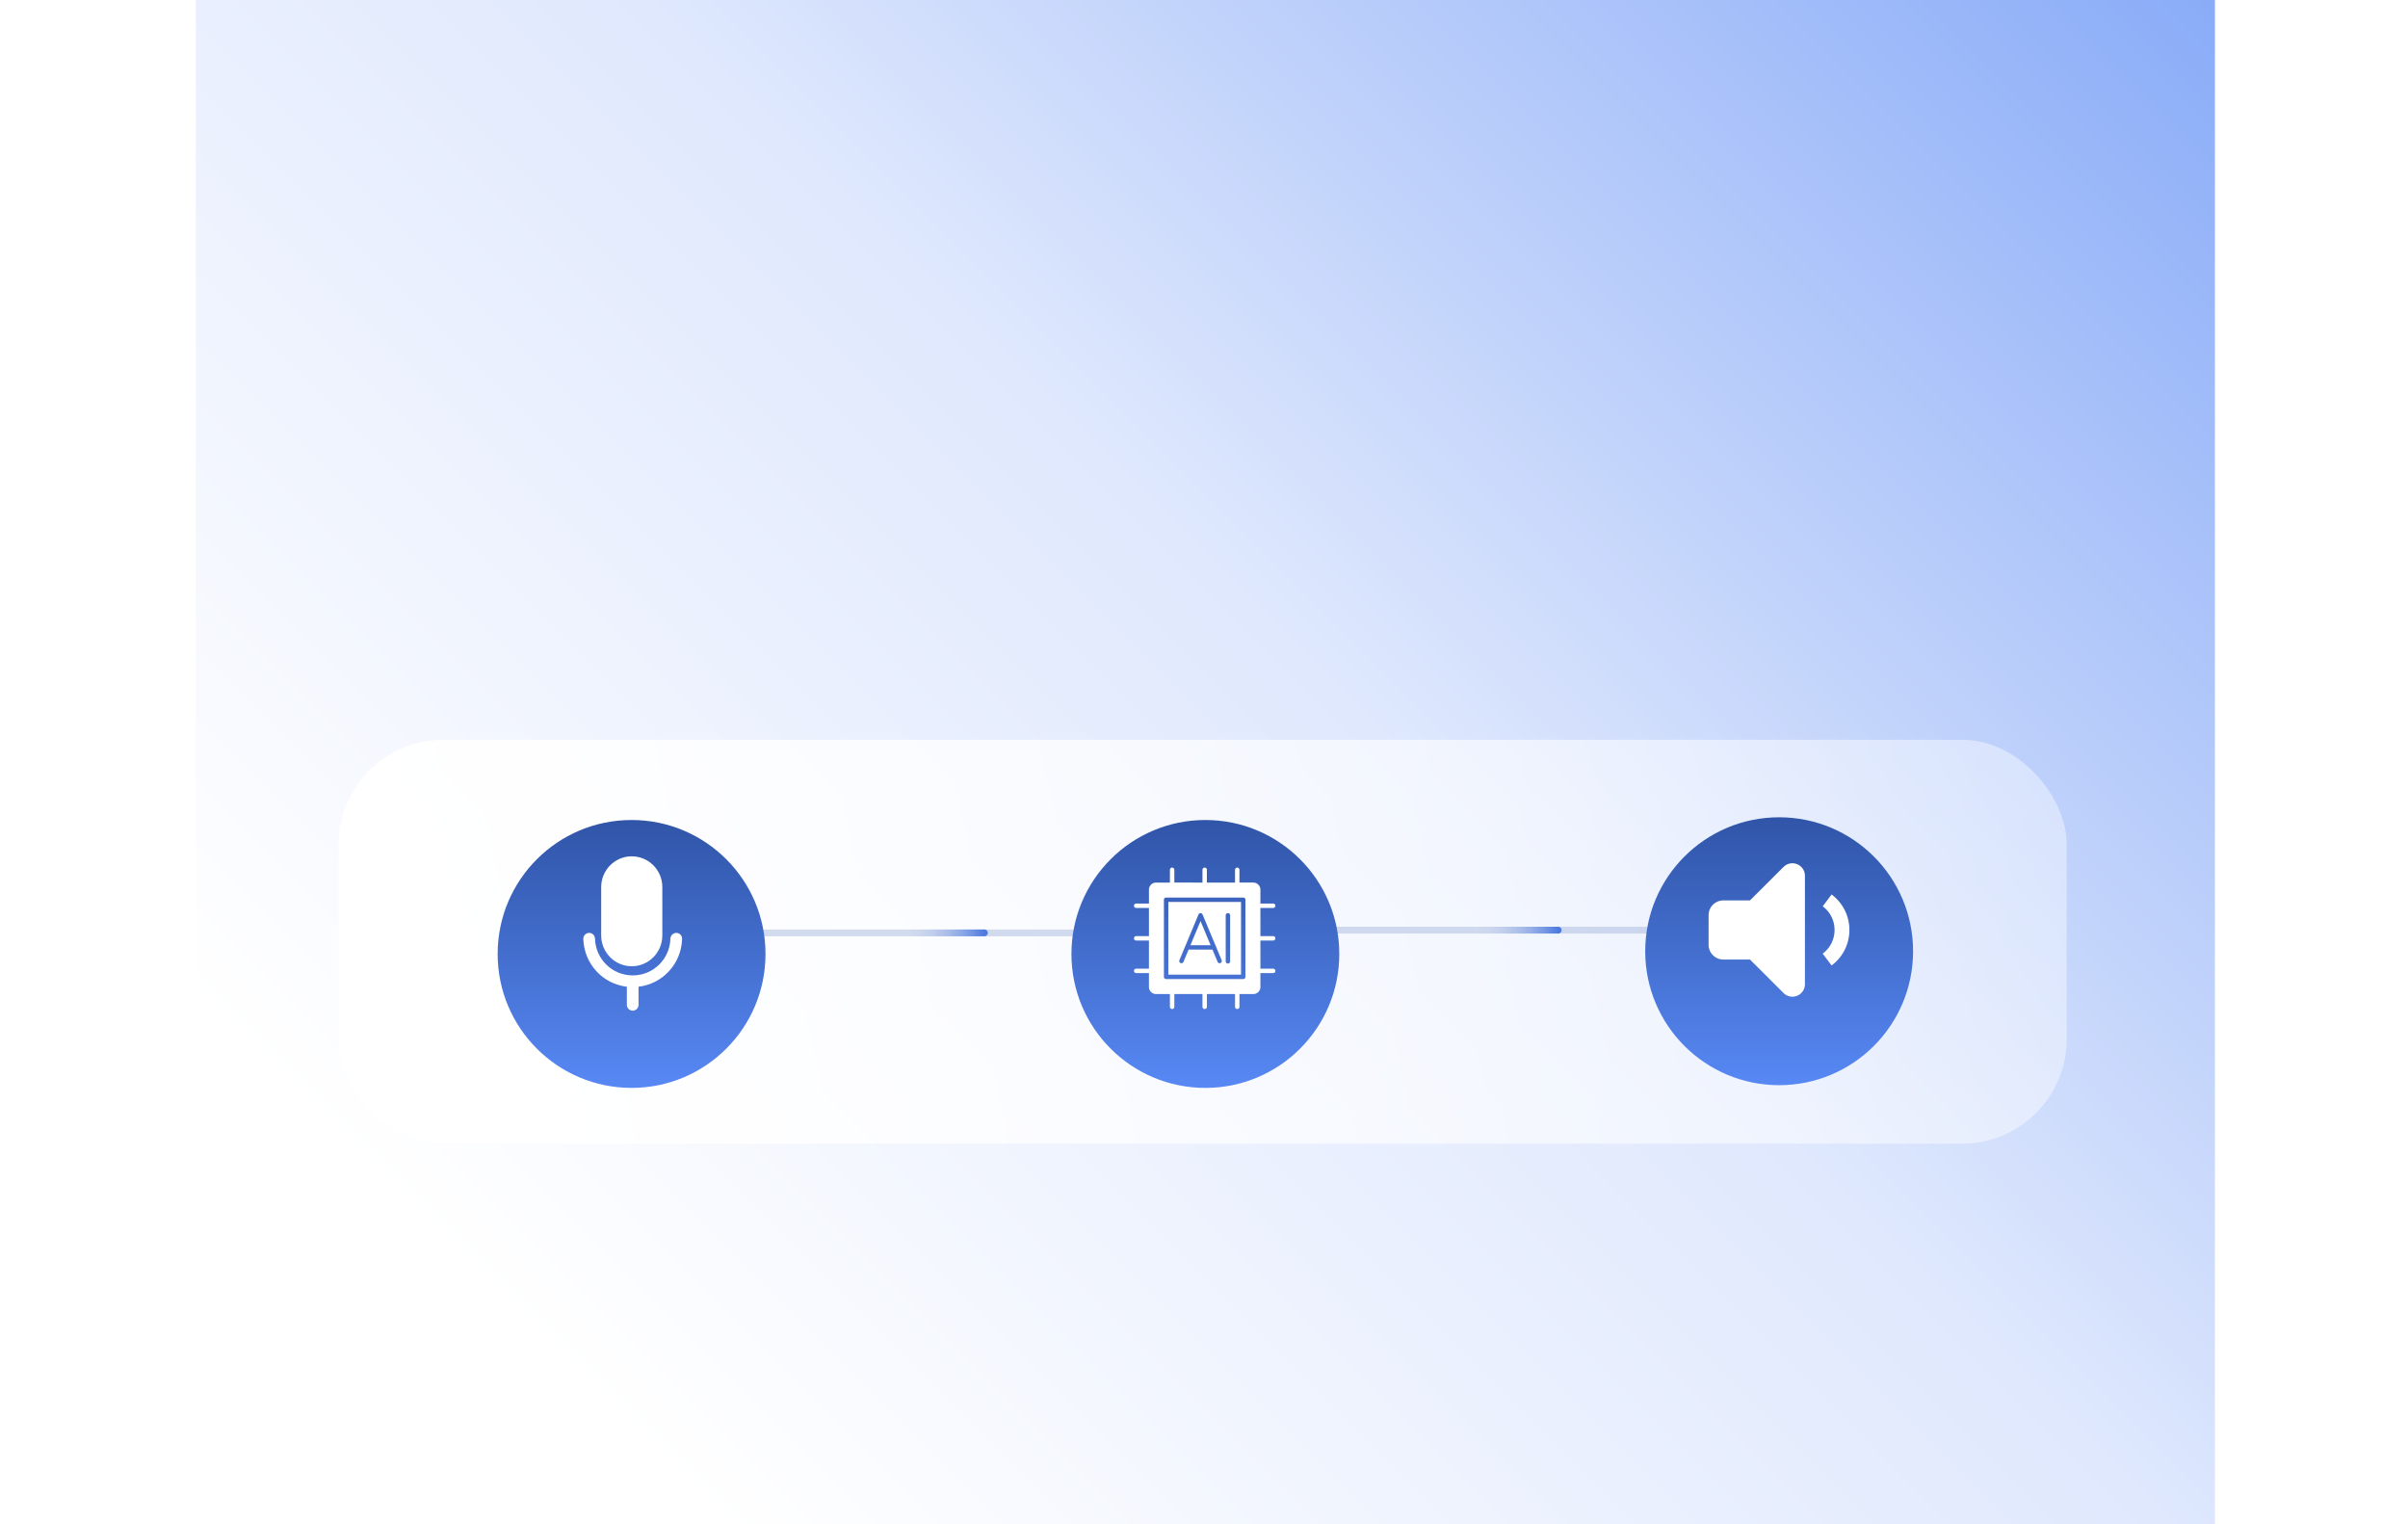
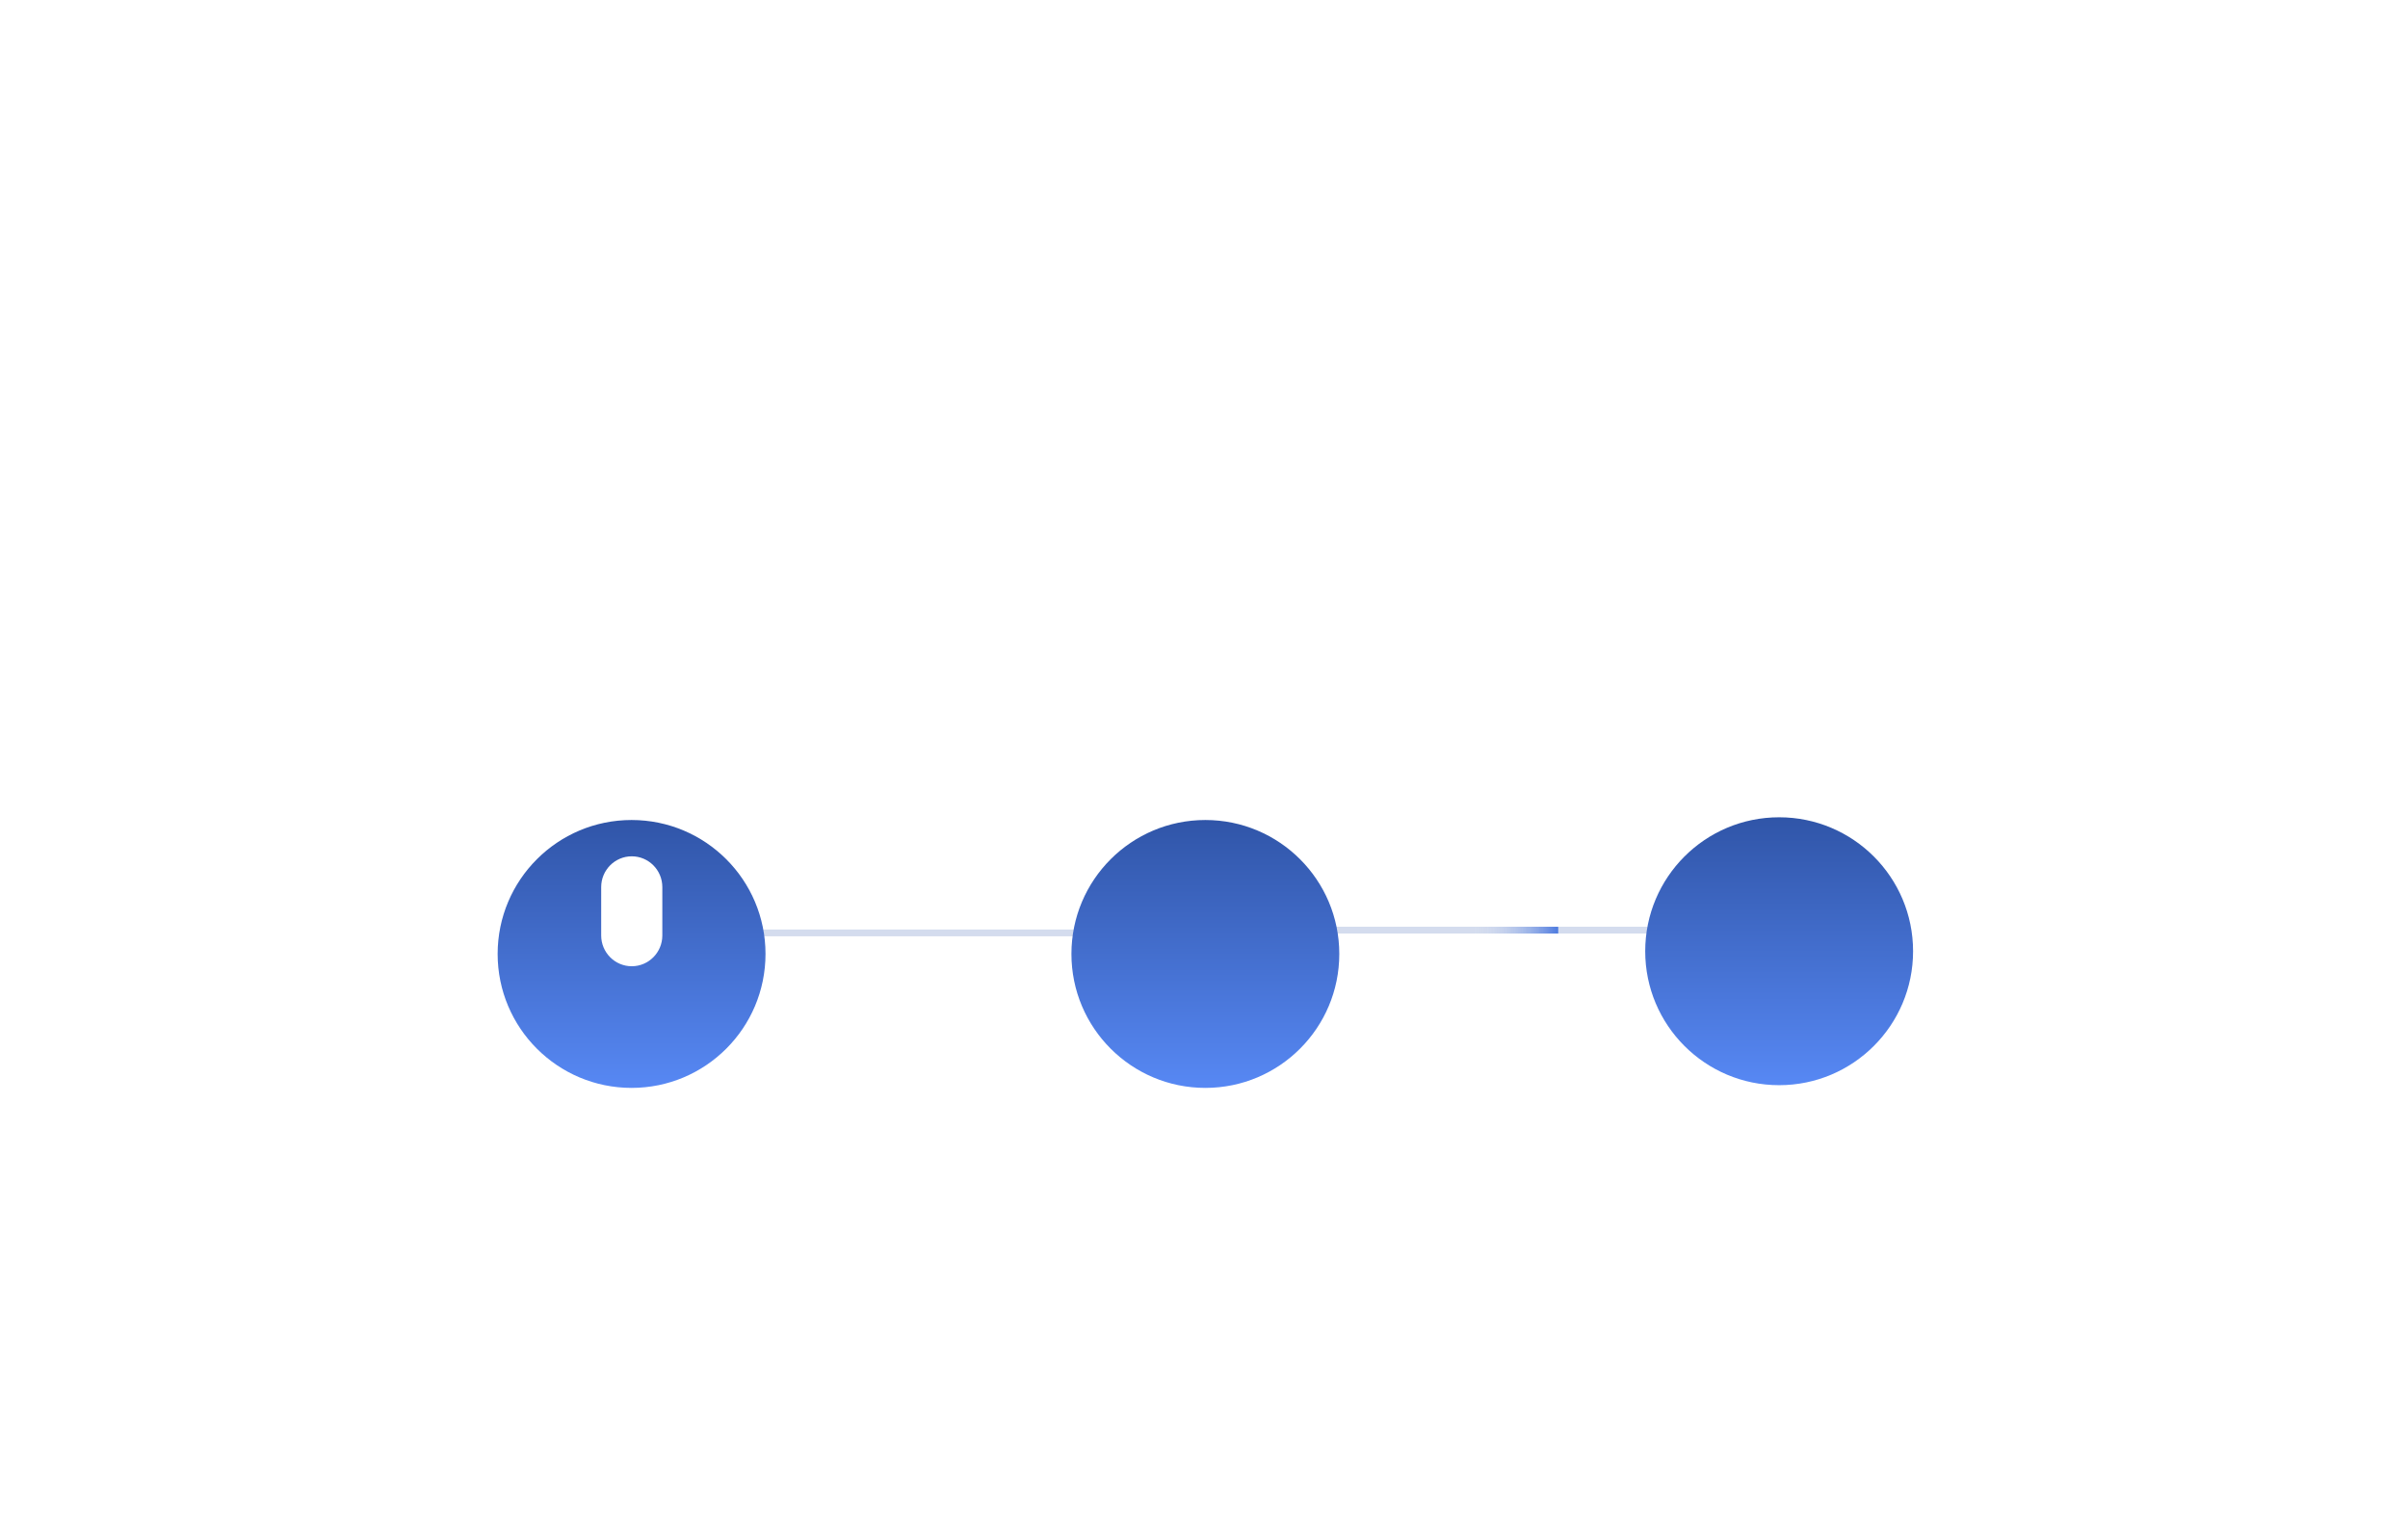
<svg xmlns="http://www.w3.org/2000/svg" width="1771" height="1121" fill="none">
-   <path fill="url(#a)" d="M144 0h1485v1121H144z" />
  <g filter="url(#b)">
    <path fill="#fff" d="M921.664 563.646c.059-2.369-1.778-4.395-4.185-4.45-2.234 0-4.356 1.794-4.41 4.222-.457 15.147-12.662 27.054-27.736 27.054-15.069 0-27.274-11.907-27.737-27.054-.059-2.368-2.003-4.276-4.41-4.222-2.348.06-4.239 2.081-4.185 4.45.575 18.382 14.328 33.123 32.034 35.144v13.294c0 2.368 1.95 4.336 4.298 4.336 2.347 0 4.297-1.968 4.297-4.336V598.79c17.707-2.081 31.46-16.762 32.034-35.144Z" />
    <g filter="url(#c)">
      <rect width="1271" height="297" x="250" y="412" fill="url(#d)" rx="77" />
    </g>
    <path fill="#A5B5DA" fill-opacity=".48" d="M560 558.5h-2.5v5h2.5v-5Zm0 2.5v2.5h238v-5H560v2.5Zm418-4.5h-2.5v5h2.5v-5Zm0 2.5v2.5h238v-5H978v2.5Z" />
-     <path fill="url(#e)" d="M607 558.5h-2.5v5h2.5v-5Zm117 5a2.5 2.5 0 1 0 0-5v5ZM607 561v2.5h117v-5H607v2.5Z" />
-     <path fill="url(#f)" d="M1029 556.5h-2.5v5h2.5v-5Zm117 5a2.5 2.5 0 0 0 0-5v5Zm-117-2.5v2.5h117v-5h-117v2.5Z" />
+     <path fill="url(#f)" d="M1029 556.5h-2.5v5h2.5v-5Zm117 5v5Zm-117-2.5v2.5h117v-5h-117v2.5Z" />
    <g filter="url(#g)">
      <circle cx="464.5" cy="560.5" r="98.5" fill="url(#h)" />
    </g>
    <g filter="url(#i)">
      <circle cx="886.5" cy="560.5" r="98.5" fill="url(#j)" />
    </g>
    <g filter="url(#k)">
      <circle cx="1308.5" cy="558.5" r="98.5" fill="url(#l)" />
    </g>
-     <path fill="#fff" d="M1327.46 519.008v79.717a9.156 9.156 0 0 1-5.7 8.491 9.223 9.223 0 0 1-3.53.703c-2.39 0-4.74-.933-6.5-2.696l-24.68-24.61h-19.54c-6.02 0-10.9-4.877-10.9-10.87v-21.746c0-5.999 4.89-10.871 10.9-10.871h19.54l24.67-24.615a9.23 9.23 0 0 1 10.05-1.987 9.163 9.163 0 0 1 5.69 8.484Zm19.62 13.765-6.54 8.695c5.53 4.153 8.71 10.493 8.71 17.399 0 6.91-3.18 13.245-8.72 17.393l6.54 8.7c8.31-6.228 13.09-15.737 13.09-26.093 0-10.357-4.78-19.87-13.08-26.094Z" />
    <g filter="url(#m)">
-       <path fill="#fff" fill-rule="evenodd" d="M845.007 559.377h-9.384c-.898 0-1.623.729-1.623 1.627a1.62 1.62 0 0 0 1.623 1.623h9.384v20.693h-9.384a1.625 1.625 0 0 0 0 3.251h9.384v10.217c0 1.428.587 2.732 1.528 3.673l.004-.005a5.177 5.177 0 0 0 3.674 1.533h10.216v9.388a1.625 1.625 0 0 0 3.251 0v-9.388h20.693v9.388a1.625 1.625 0 0 0 3.251 0v-9.388h20.696v9.388a1.625 1.625 0 0 0 3.251 0v-9.388h10.212a5.21 5.21 0 0 0 5.201-5.201v-10.217h9.393a1.625 1.625 0 0 0 0-3.251h-9.393v-20.693h9.393a1.62 1.62 0 0 0 1.623-1.623c0-.898-.725-1.627-1.623-1.627h-9.393V538.68h9.393a1.625 1.625 0 0 0 0-3.251h-9.393v-10.216a5.19 5.19 0 0 0-1.424-3.566l-.099-.108a5.212 5.212 0 0 0-3.678-1.528h-10.212v-9.388a1.625 1.625 0 0 0-3.251 0v9.388h-20.696v-9.388a1.625 1.625 0 0 0-3.251 0v9.388H863.68v-9.388a1.625 1.625 0 0 0-3.251 0v9.388h-10.217a5.2 5.2 0 0 0-3.673 1.528l-.004.005a5.195 5.195 0 0 0-1.528 3.668v10.217h-9.384a1.625 1.625 0 0 0 0 3.251h9.384v20.697Zm14.261-25.109v53.458h53.459v-53.458h-53.459Zm23.68 14.05-7.424 17.753h14.845l-7.421-17.753Zm-15.538 28.755 4.144-9.915c.021-.064.047-.125.077-.181l9.82-23.486a1.618 1.618 0 0 1 2.119-.876c.415.173.721.496.881.881l9.656 23.105c.242.268.397.617.418 1.002l3.959 9.47a1.617 1.617 0 0 1-.877 2.119 1.62 1.62 0 0 1-2.119-.876l-3.76-9h-17.559l-3.764 9a1.616 1.616 0 0 1-2.119.876 1.62 1.62 0 0 1-.876-2.119Zm34.051-32.96a1.625 1.625 0 1 1 3.251 0v33.771a1.626 1.626 0 1 1-3.251 0v-33.771Zm-45.443 45.24v-56.709c0-.897.73-1.623 1.628-1.623h56.704c.898 0 1.627.725 1.627 1.623v56.709c0 .898-.729 1.623-1.627 1.623h-56.704a1.625 1.625 0 0 1-1.628-1.623Z" clip-rule="evenodd" />
-     </g>
+       </g>
    <path fill="#fff" d="M464.637 585.538c12.407 0 22.481-10.141 22.481-22.63v-35.581c0-12.488-10.074-22.63-22.481-22.63-12.406 0-22.481 10.142-22.481 22.63v35.581c0 12.489 10.075 22.63 22.481 22.63Z" />
-     <path fill="#fff" d="M501.664 565.45c.059-2.368-1.778-4.395-4.185-4.449-2.234 0-4.356 1.794-4.41 4.222-.457 15.147-12.662 27.053-27.736 27.053-15.069 0-27.274-11.906-27.737-27.053-.059-2.368-2.003-4.276-4.41-4.222-2.348.06-4.239 2.081-4.185 4.449.575 18.383 14.328 33.124 32.034 35.145v13.294c0 2.368 1.95 4.335 4.298 4.335 2.347 0 4.297-1.967 4.297-4.335v-13.294c17.707-2.081 31.46-16.762 32.034-35.145Z" />
  </g>
  <defs>
    <linearGradient id="a" x1="518.5" x2="1969" y1="1110.5" y2="-340" gradientUnits="userSpaceOnUse">
      <stop stop-color="#fff" />
      <stop offset=".368" stop-color="#DFE8FD" />
      <stop offset="1" stop-color="#5788F4" />
    </linearGradient>
    <linearGradient id="d" x1="250" x2="1504" y1="709" y2="441.5" gradientUnits="userSpaceOnUse">
      <stop stop-color="#fff" />
      <stop offset="1" stop-color="#fff" stop-opacity=".4" />
    </linearGradient>
    <linearGradient id="e" x1="607" x2="724" y1="561.5" y2="561.5" gradientUnits="userSpaceOnUse">
      <stop offset=".473" stop-color="#D7DFEF" stop-opacity="0" />
      <stop offset="1" stop-color="#4D7ADF" />
    </linearGradient>
    <linearGradient id="f" x1="1029" x2="1146" y1="559.5" y2="559.5" gradientUnits="userSpaceOnUse">
      <stop offset=".473" stop-color="#D7DFEF" stop-opacity="0" />
      <stop offset="1" stop-color="#4D7ADF" />
    </linearGradient>
    <linearGradient id="h" x1="464.5" x2="464.5" y1="462" y2="659" gradientUnits="userSpaceOnUse">
      <stop stop-color="#3055A8" />
      <stop offset="1" stop-color="#5788F4" />
    </linearGradient>
    <linearGradient id="j" x1="886.5" x2="886.5" y1="462" y2="659" gradientUnits="userSpaceOnUse">
      <stop stop-color="#3055A8" />
      <stop offset="1" stop-color="#5788F4" />
    </linearGradient>
    <linearGradient id="l" x1="1308.5" x2="1308.5" y1="460" y2="657" gradientUnits="userSpaceOnUse">
      <stop stop-color="#3055A8" />
      <stop offset="1" stop-color="#5788F4" />
    </linearGradient>
    <filter id="b" width="1771" height="797" x="0" y="282" color-interpolation-filters="sRGB" filterUnits="userSpaceOnUse">
      <feFlood flood-opacity="0" result="BackgroundImageFix" />
      <feColorMatrix in="SourceAlpha" result="hardAlpha" values="0 0 0 0 0 0 0 0 0 0 0 0 0 0 0 0 0 0 127 0" />
      <feOffset dy="120" />
      <feGaussianBlur stdDeviation="125" />
      <feComposite in2="hardAlpha" operator="out" />
      <feColorMatrix values="0 0 0 0 0.533 0 0 0 0 0.655 0 0 0 0 0.922 0 0 0 0.5 0" />
      <feBlend in2="BackgroundImageFix" result="effect1_dropShadow_143_304" />
      <feBlend in="SourceGraphic" in2="effect1_dropShadow_143_304" result="shape" />
      <feColorMatrix in="SourceAlpha" result="hardAlpha" values="0 0 0 0 0 0 0 0 0 0 0 0 0 0 0 0 0 0 127 0" />
      <feOffset dy="5" />
      <feGaussianBlur stdDeviation="2" />
      <feComposite in2="hardAlpha" k2="-1" k3="1" operator="arithmetic" />
      <feColorMatrix values="0 0 0 0 1 0 0 0 0 1 0 0 0 0 1 0 0 0 1 0" />
      <feBlend in2="shape" result="effect2_innerShadow_143_304" />
    </filter>
    <filter id="c" width="1272" height="300" x="249" y="412" color-interpolation-filters="sRGB" filterUnits="userSpaceOnUse">
      <feFlood flood-opacity="0" result="BackgroundImageFix" />
      <feBlend in="SourceGraphic" in2="BackgroundImageFix" result="shape" />
      <feColorMatrix in="SourceAlpha" result="hardAlpha" values="0 0 0 0 0 0 0 0 0 0 0 0 0 0 0 0 0 0 127 0" />
      <feOffset dx="-1" dy="7" />
      <feGaussianBlur stdDeviation="1.5" />
      <feComposite in2="hardAlpha" k2="-1" k3="1" operator="arithmetic" />
      <feColorMatrix values="0 0 0 0 1 0 0 0 0 1 0 0 0 0 1 0 0 0 1 0" />
      <feBlend in2="shape" result="effect1_innerShadow_143_304" />
    </filter>
    <filter id="g" width="238.4" height="238.4" x="345.3" y="452.3" color-interpolation-filters="sRGB" filterUnits="userSpaceOnUse">
      <feFlood flood-opacity="0" result="BackgroundImageFix" />
      <feColorMatrix in="SourceAlpha" result="hardAlpha" values="0 0 0 0 0 0 0 0 0 0 0 0 0 0 0 0 0 0 127 0" />
      <feOffset dy="11" />
      <feGaussianBlur stdDeviation="10.35" />
      <feComposite in2="hardAlpha" operator="out" />
      <feColorMatrix values="0 0 0 0 0.341 0 0 0 0 0.533 0 0 0 0 0.957 0 0 0 0.34 0" />
      <feBlend in2="BackgroundImageFix" result="effect1_dropShadow_143_304" />
      <feColorMatrix in="SourceAlpha" result="hardAlpha" values="0 0 0 0 0 0 0 0 0 0 0 0 0 0 0 0 0 0 127 0" />
      <feOffset dy="3" />
      <feComposite in2="hardAlpha" operator="out" />
      <feColorMatrix values="0 0 0 0 0.15 0 0 0 0 0.327 0 0 0 0 0.74 0 0 0 1 0" />
      <feBlend in2="effect1_dropShadow_143_304" result="effect2_dropShadow_143_304" />
      <feBlend in="SourceGraphic" in2="effect2_dropShadow_143_304" result="shape" />
      <feColorMatrix in="SourceAlpha" result="hardAlpha" values="0 0 0 0 0 0 0 0 0 0 0 0 0 0 0 0 0 0 127 0" />
      <feOffset dy="2" />
      <feComposite in2="hardAlpha" k2="-1" k3="1" operator="arithmetic" />
      <feColorMatrix values="0 0 0 0 0.457 0 0 0 0 0.627 0 0 0 0 1 0 0 0 1 0" />
      <feBlend in2="shape" result="effect3_innerShadow_143_304" />
    </filter>
    <filter id="i" width="238.4" height="238.4" x="767.3" y="452.3" color-interpolation-filters="sRGB" filterUnits="userSpaceOnUse">
      <feFlood flood-opacity="0" result="BackgroundImageFix" />
      <feColorMatrix in="SourceAlpha" result="hardAlpha" values="0 0 0 0 0 0 0 0 0 0 0 0 0 0 0 0 0 0 127 0" />
      <feOffset dy="11" />
      <feGaussianBlur stdDeviation="10.35" />
      <feComposite in2="hardAlpha" operator="out" />
      <feColorMatrix values="0 0 0 0 0.341 0 0 0 0 0.533 0 0 0 0 0.957 0 0 0 0.34 0" />
      <feBlend in2="BackgroundImageFix" result="effect1_dropShadow_143_304" />
      <feColorMatrix in="SourceAlpha" result="hardAlpha" values="0 0 0 0 0 0 0 0 0 0 0 0 0 0 0 0 0 0 127 0" />
      <feOffset dy="3" />
      <feComposite in2="hardAlpha" operator="out" />
      <feColorMatrix values="0 0 0 0 0.15 0 0 0 0 0.327 0 0 0 0 0.74 0 0 0 1 0" />
      <feBlend in2="effect1_dropShadow_143_304" result="effect2_dropShadow_143_304" />
      <feBlend in="SourceGraphic" in2="effect2_dropShadow_143_304" result="shape" />
      <feColorMatrix in="SourceAlpha" result="hardAlpha" values="0 0 0 0 0 0 0 0 0 0 0 0 0 0 0 0 0 0 127 0" />
      <feOffset dy="2" />
      <feComposite in2="hardAlpha" k2="-1" k3="1" operator="arithmetic" />
      <feColorMatrix values="0 0 0 0 0.457 0 0 0 0 0.627 0 0 0 0 1 0 0 0 1 0" />
      <feBlend in2="shape" result="effect3_innerShadow_143_304" />
    </filter>
    <filter id="k" width="238.4" height="238.4" x="1189.3" y="450.3" color-interpolation-filters="sRGB" filterUnits="userSpaceOnUse">
      <feFlood flood-opacity="0" result="BackgroundImageFix" />
      <feColorMatrix in="SourceAlpha" result="hardAlpha" values="0 0 0 0 0 0 0 0 0 0 0 0 0 0 0 0 0 0 127 0" />
      <feOffset dy="11" />
      <feGaussianBlur stdDeviation="10.35" />
      <feComposite in2="hardAlpha" operator="out" />
      <feColorMatrix values="0 0 0 0 0.341 0 0 0 0 0.533 0 0 0 0 0.957 0 0 0 0.34 0" />
      <feBlend in2="BackgroundImageFix" result="effect1_dropShadow_143_304" />
      <feColorMatrix in="SourceAlpha" result="hardAlpha" values="0 0 0 0 0 0 0 0 0 0 0 0 0 0 0 0 0 0 127 0" />
      <feOffset dy="3" />
      <feComposite in2="hardAlpha" operator="out" />
      <feColorMatrix values="0 0 0 0 0.15 0 0 0 0 0.327 0 0 0 0 0.74 0 0 0 1 0" />
      <feBlend in2="effect1_dropShadow_143_304" result="effect2_dropShadow_143_304" />
      <feBlend in="SourceGraphic" in2="effect2_dropShadow_143_304" result="shape" />
      <feColorMatrix in="SourceAlpha" result="hardAlpha" values="0 0 0 0 0 0 0 0 0 0 0 0 0 0 0 0 0 0 127 0" />
      <feOffset dy="2" />
      <feComposite in2="hardAlpha" k2="-1" k3="1" operator="arithmetic" />
      <feColorMatrix values="0 0 0 0 0.457 0 0 0 0 0.627 0 0 0 0 1 0 0 0 1 0" />
      <feBlend in2="shape" result="effect3_innerShadow_143_304" />
    </filter>
    <filter id="m" width="104" height="108" x="834" y="509" color-interpolation-filters="sRGB" filterUnits="userSpaceOnUse">
      <feFlood flood-opacity="0" result="BackgroundImageFix" />
      <feBlend in="SourceGraphic" in2="BackgroundImageFix" result="shape" />
      <feColorMatrix in="SourceAlpha" result="hardAlpha" values="0 0 0 0 0 0 0 0 0 0 0 0 0 0 0 0 0 0 127 0" />
      <feOffset dy="4" />
      <feGaussianBlur stdDeviation="2" />
      <feComposite in2="hardAlpha" k2="-1" k3="1" operator="arithmetic" />
      <feColorMatrix values="0 0 0 0 0 0 0 0 0 0 0 0 0 0 0 0 0 0 0.25 0" />
      <feBlend in2="shape" result="effect1_innerShadow_143_304" />
    </filter>
  </defs>
</svg>